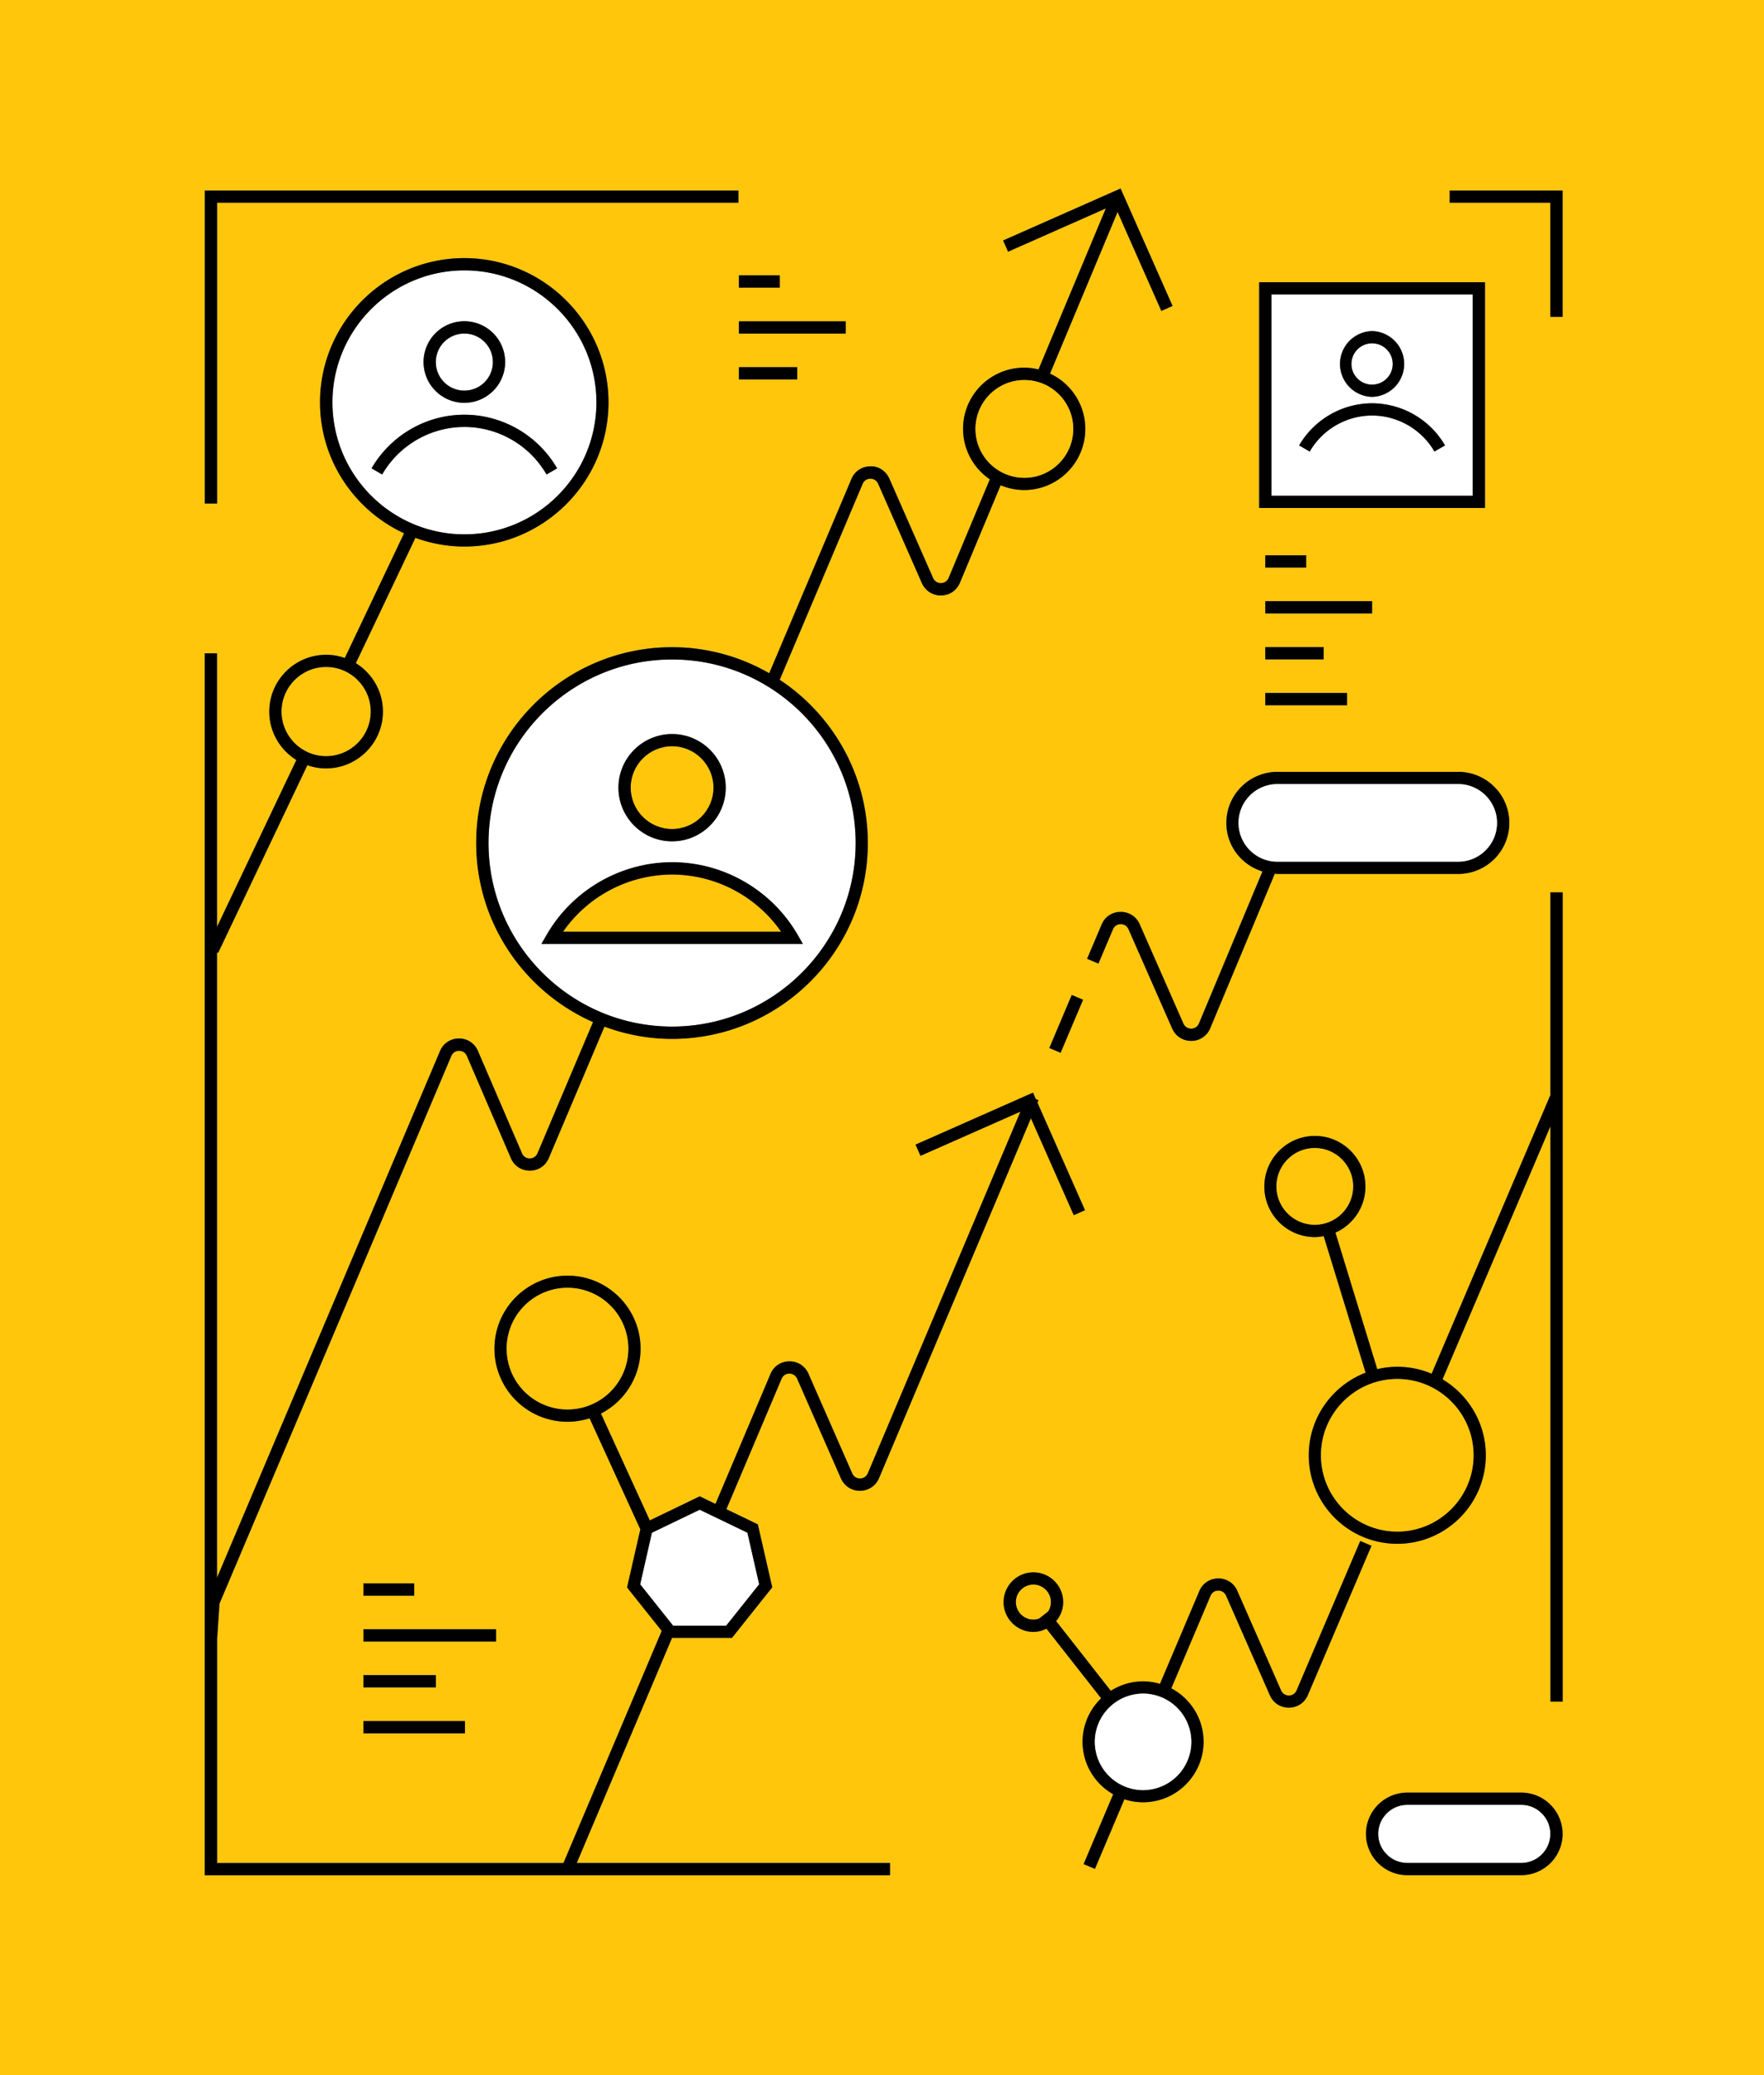
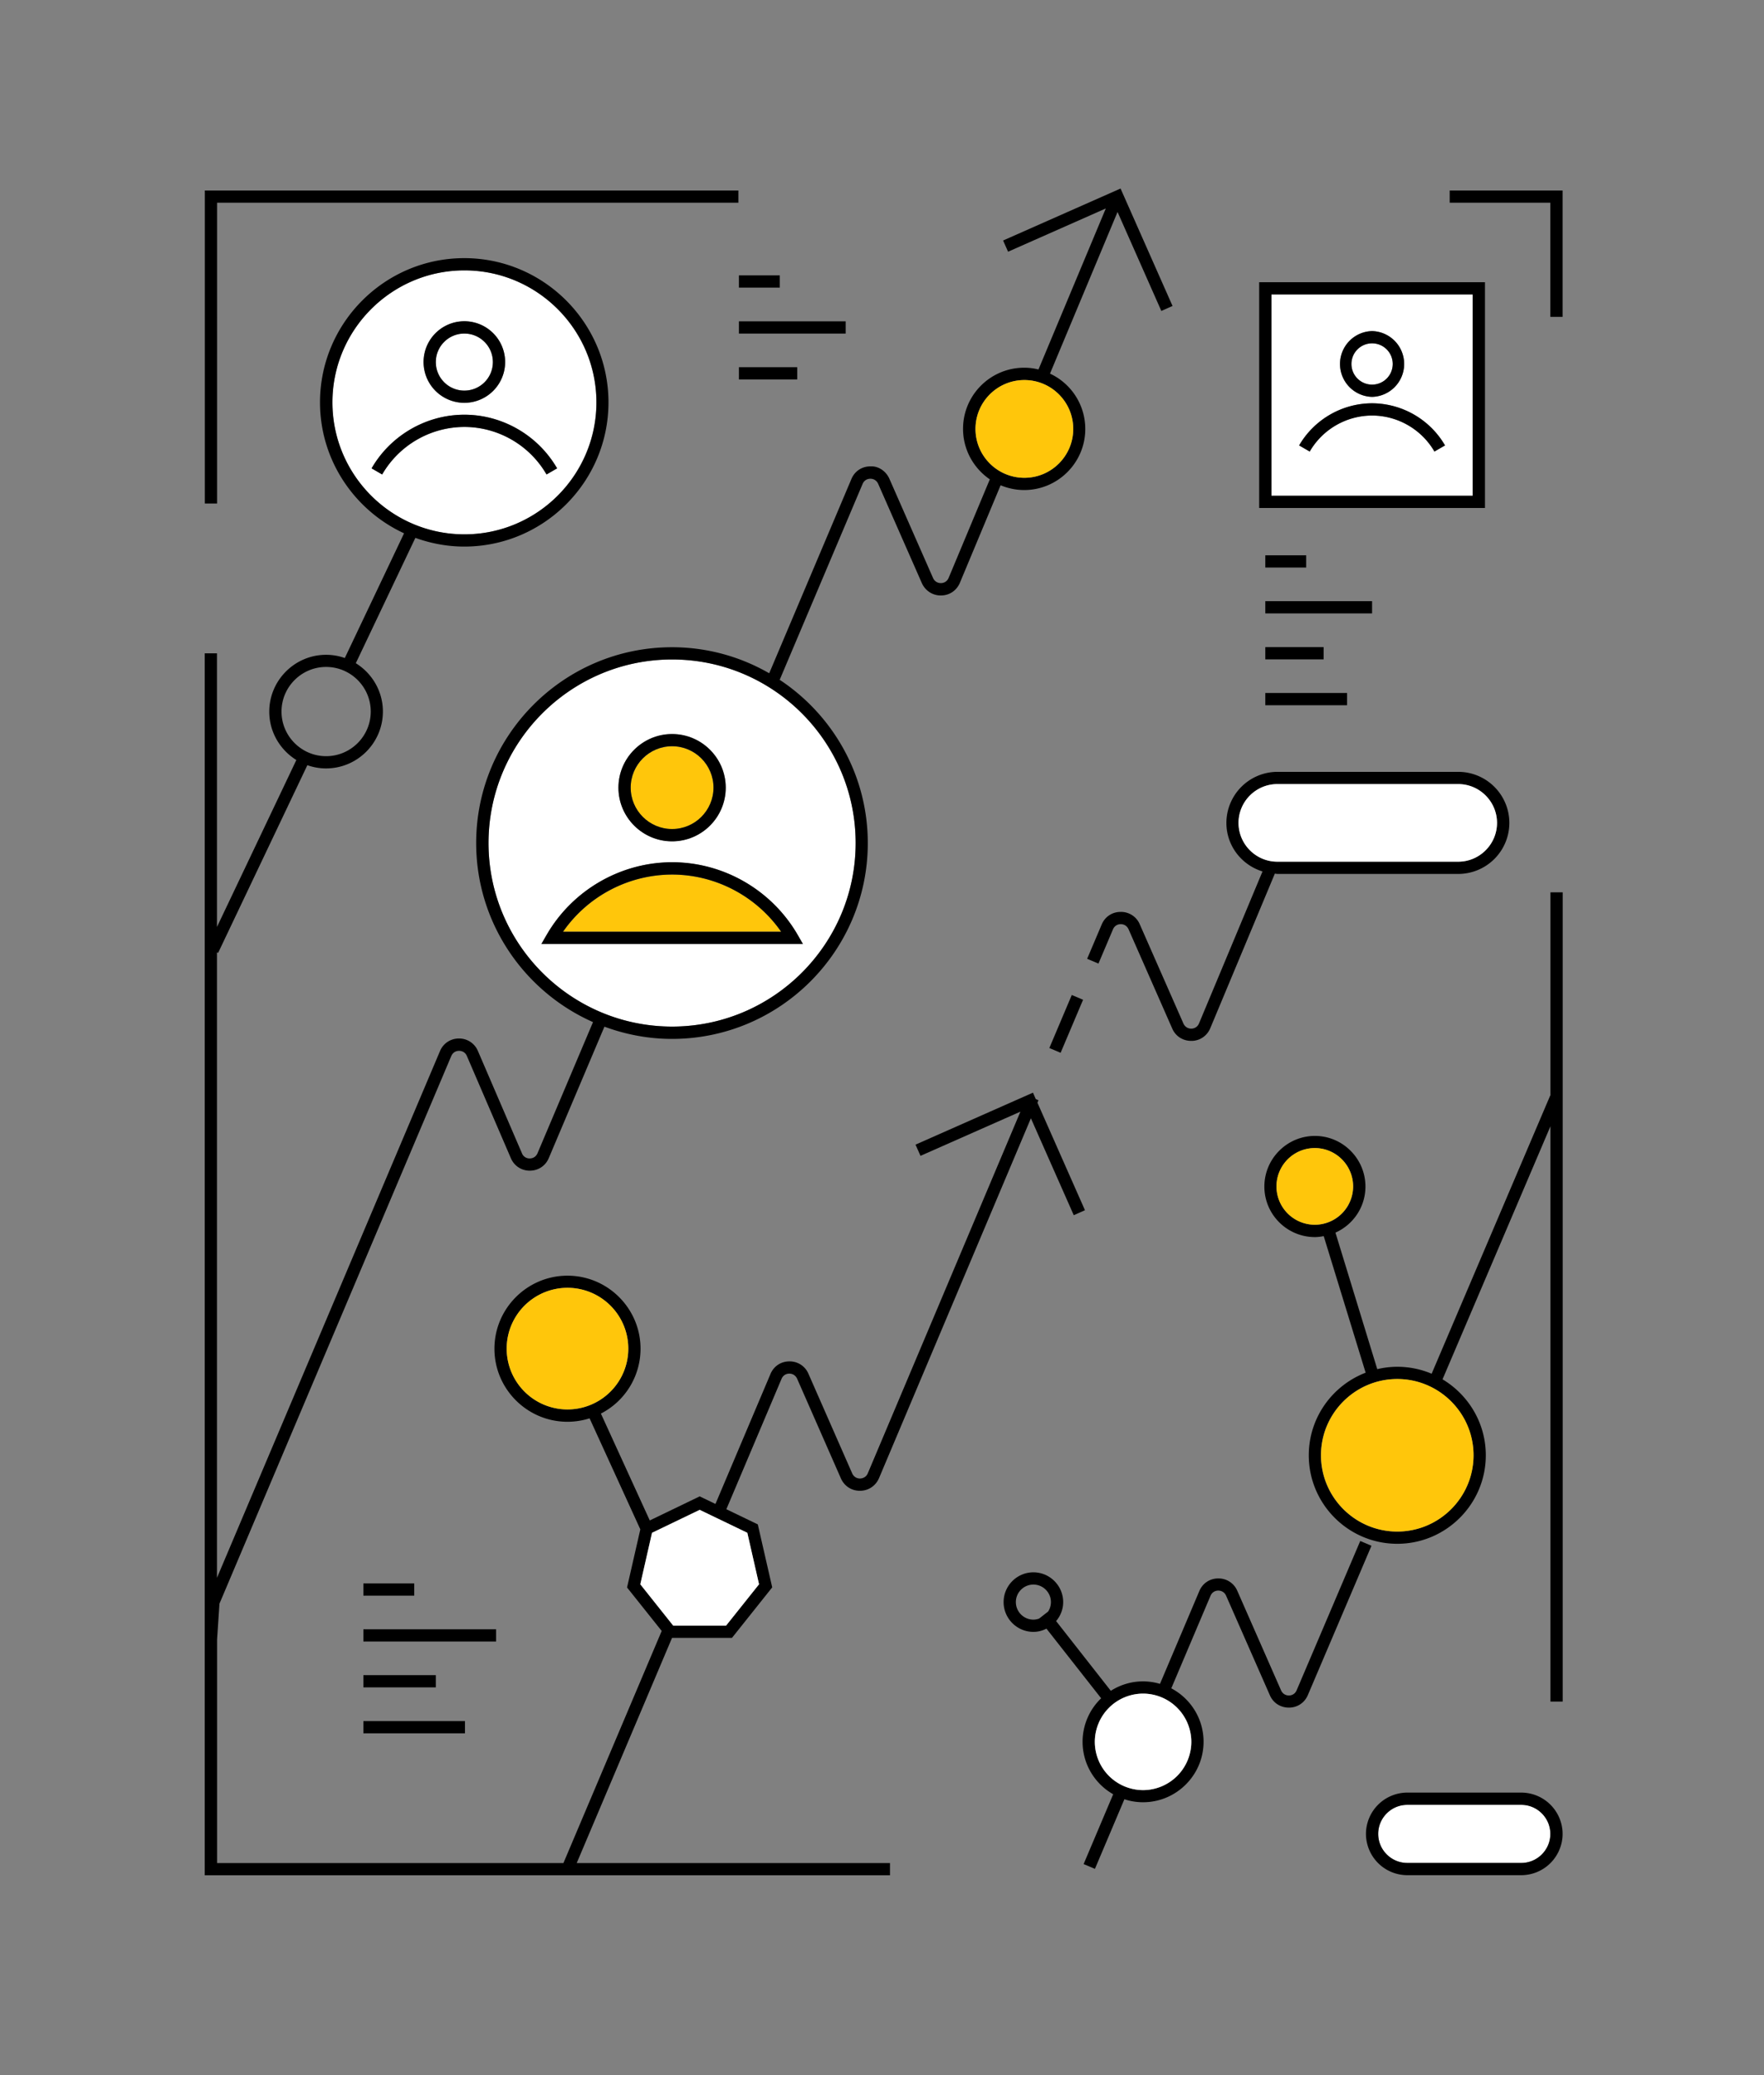
<svg xmlns="http://www.w3.org/2000/svg" width="170" height="200" fill="none">
  <rect width="100%" height="100%" fill="#808080" stroke="none" />
  <g clip-path="url(#a)">
-     <path d="M101.01 155.32c.17-.26.27-.57.27-.91 0-.93-.76-1.69-1.69-1.69-.93 0-1.69.76-1.69 1.69 0 .93.76 1.69 1.69 1.69.19 0 .38-.04.55-.1l.87-.68ZM35.73 68.58c0-2.37-1.93-4.3-4.3-4.3s-4.3 1.93-4.3 4.3 1.93 4.3 4.3 4.3 4.3-1.93 4.3-4.3Z" fill="#FFC60B" />
-     <path d="M0 0v200h170V0H0Zm121.35 27.2h21.76v21.76h-21.76V27.2Zm8.47 39.59v1.18h-7.88v-1.18h7.88Zm-7.88-3.24v-1.18h5.62v1.18h-5.62Zm0-4.43v-1.18h10.29v1.18h-10.29Zm0-4.42v-1.18h3.94v1.18h-3.94Zm-7.16 44.44c.34 0 .62-.19.75-.5l6.12-14.65c-2.01-.62-3.48-2.47-3.48-4.68a4.93 4.93 0 0 1 4.92-4.92h17.43a4.93 4.93 0 0 1 4.92 4.92 4.93 4.93 0 0 1-4.92 4.92h-17.43c-.09 0-.17-.02-.25-.03l-6.22 14.89c-.31.75-1.01 1.22-1.82 1.23h-.02c-.8 0-1.5-.46-1.83-1.19l-4.21-9.57a.785.785 0 0 0-.75-.49c-.34 0-.62.19-.75.5l-1.4 3.3-1.09-.46 1.4-3.3a1.97 1.97 0 0 1 1.82-1.22h.01c.8 0 1.5.46 1.83 1.19l4.21 9.57c.13.31.41.49.75.49h.01Zm-43.57-72.6h3.94v1.18h-3.94v-1.18Zm0 4.43H81.5v1.18H71.21v-1.18Zm0 4.42h5.62v1.18h-5.62v-1.18ZM19.74 18.36h51.42v1.18H20.92v28.99h-1.18V18.36Zm66.03 162.37H19.74V62.96h1.18v26.37l7.65-16.09c-1.56-.97-2.61-2.69-2.61-4.66 0-3.02 2.46-5.48 5.48-5.48.63 0 1.24.11 1.8.31l5.71-12.02c-4.77-2.2-8.1-7.02-8.1-12.62 0-7.67 6.24-13.9 13.9-13.9s13.9 6.24 13.9 13.9-6.24 13.9-13.9 13.9c-1.66 0-3.24-.31-4.71-.84L34.3 63.91c1.56.97 2.61 2.69 2.61 4.66 0 3.02-2.46 5.48-5.48 5.48-.63 0-1.24-.11-1.8-.31l-8.6 18.09-.11-.05v60.28l21.49-50.76c.32-.75 1.02-1.22 1.83-1.22s1.51.46 1.83 1.21l4.24 9.85c.13.31.41.5.75.5s.62-.19.75-.5l5.35-12.64c-6.62-2.93-11.26-9.56-11.26-17.26 0-10.41 8.47-18.87 18.87-18.87 3.41 0 6.6.92 9.37 2.51l7.92-18.72a1.97 1.97 0 0 1 1.82-1.22c.78-.04 1.52.45 1.84 1.19l4.21 9.57c.13.31.41.49.75.49s.62-.19.75-.5l3.97-9.5a5.905 5.905 0 0 1-2.58-4.87c0-3.25 2.64-5.89 5.89-5.89.48 0 .93.06 1.38.17l6.49-15.52-9.42 4.17-.48-1.08L108 18.16l5.01 11.32-1.08.48-4.22-9.54L101.2 36c2 .94 3.4 2.97 3.4 5.33 0 3.25-2.64 5.89-5.89 5.89-.8 0-1.57-.16-2.27-.46l-3.92 9.39c-.31.75-1.01 1.22-1.82 1.23-.78.02-1.52-.45-1.85-1.19l-4.21-9.57a.785.785 0 0 0-.75-.49c-.34 0-.61.19-.75.5l-7.99 18.88c5.11 3.38 8.49 9.17 8.49 15.74 0 10.41-8.47 18.87-18.87 18.87-2.29 0-4.48-.43-6.51-1.18L52.9 111.6c-.32.75-1.02 1.22-1.83 1.22s-1.51-.46-1.83-1.21L45 101.76a.785.785 0 0 0-.75-.49c-.34 0-.62.19-.75.5l-22.34 52.78-.23 3.46v21.54h33.38l9.47-22.37-3.34-4.19 1.28-5.6-4.89-10.7c-.67.21-1.39.33-2.13.33-3.88 0-7.04-3.16-7.04-7.04s3.16-7.04 7.04-7.04 7.04 3.16 7.04 7.04c0 2.72-1.55 5.08-3.82 6.25l4.71 10.3 4.81-2.32 1.52.73 5.3-12.52a1.97 1.97 0 0 1 1.82-1.22h.01c.8 0 1.5.46 1.83 1.19l4.22 9.61c.13.31.41.49.75.49s.61-.19.75-.5l14.71-34.86-9.63 4.26-.48-1.08 11.32-5.01.27.62.26.11-.1.24 4.58 10.36-1.08.48-4.13-9.34-14.64 34.69c-.32.75-1.02 1.21-1.83 1.21s-1.51-.45-1.84-1.19l-4.22-9.61a.785.785 0 0 0-.75-.49c-.34 0-.61.19-.75.5l-5.32 12.57 3.03 1.46 1.39 6.07-3.88 4.87h-5.78l-9.18 21.69h30.19v1.18l-.01.01Zm18.6-84.38-2.16 5.11-1.09-.46 2.16-5.11 1.09.46Zm-59.56 69.53v1.18h-9.79v-1.18h9.79Zm-9.79-3.25v-1.18H42v1.18h-6.98Zm0-4.42v-1.18h12.79v1.18H35.02Zm0-4.42v-1.18h4.9v1.18h-4.9Zm89.2 10.8h-.01c-.8 0-1.5-.46-1.83-1.19l-4.22-9.6a.785.785 0 0 0-.75-.49c-.34 0-.61.19-.75.5l-3.78 8.92c1.85.98 3.11 2.92 3.11 5.15 0 3.21-2.62 5.83-5.83 5.83-.63 0-1.24-.1-1.8-.29l-2.84 6.71-1.09-.46 2.85-6.73c-1.76-1.01-2.95-2.89-2.95-5.06 0-1.65.69-3.13 1.79-4.19l-5.27-6.71c-.38.19-.81.31-1.26.31-1.58 0-2.87-1.29-2.87-2.87s1.29-2.87 2.87-2.87 2.87 1.29 2.87 2.87c0 .7-.26 1.33-.68 1.83l5.27 6.72c.9-.57 1.97-.91 3.11-.91.57 0 1.11.08 1.63.24l3.79-8.94a1.97 1.97 0 0 1 1.82-1.22c.83 0 1.52.45 1.84 1.19l4.22 9.6c.13.31.41.49.75.49s.61-.19.75-.5l6.13-14.39 1.08.46-6.13 14.39a1.97 1.97 0 0 1-1.82 1.21Zm22.39 16.14h-10.99a3.99 3.99 0 0 1-3.98-3.98 3.99 3.99 0 0 1 3.98-3.98h10.99a3.99 3.99 0 0 1 3.98 3.98 3.99 3.99 0 0 1-3.98 3.98Zm3.98-16.73h-1.18v-55.45l-10.4 24.39c2.49 1.49 4.17 4.21 4.17 7.32 0 4.71-3.83 8.53-8.53 8.53-4.7 0-8.53-3.83-8.53-8.53 0-3.63 2.28-6.72 5.48-7.96l-4.04-13.16c-.28.05-.56.09-.85.09-2.69 0-4.87-2.19-4.87-4.87s2.19-4.88 4.87-4.88 4.87 2.19 4.87 4.88c0 1.98-1.19 3.68-2.89 4.44l4.03 13.16c.62-.14 1.26-.23 1.93-.23 1.17 0 2.29.24 3.31.67l11.43-26.82h.01V86.01h1.18v78l.01-.01Zm0-133.46h-1.18v-11h-9.7v-1.18h10.88v12.18Z" fill="#FFC60B" />
    <path d="M44.75 37.64c1.52 0 2.75-1.23 2.75-2.75s-1.23-2.75-2.75-2.75S42 33.37 42 34.89s1.23 2.75 2.75 2.75Z" fill="#fff" />
    <path d="M32.03 38.78c0 7.02 5.71 12.72 12.72 12.72 7.01 0 12.72-5.71 12.72-12.72 0-7.01-5.71-12.72-12.72-12.72-7.01 0-12.72 5.71-12.72 12.72Zm12.72-7.81a3.93 3.93 0 1 1 0 7.861 3.93 3.93 0 0 1 0-7.861Zm0 9c3.67 0 7.1 1.98 8.94 5.17l-1.02.59a9.18 9.18 0 0 0-7.92-4.58c-3.25 0-6.29 1.75-7.92 4.58l-1.02-.59c1.85-3.19 5.27-5.17 8.94-5.17ZM64.77 98.94c9.76 0 17.69-7.94 17.69-17.69s-7.94-17.69-17.69-17.69-17.69 7.94-17.69 17.69 7.94 17.69 17.69 17.69Zm0-28.2c2.85 0 5.17 2.32 5.17 5.17s-2.32 5.17-5.17 5.17-5.17-2.32-5.17-5.17 2.32-5.17 5.17-5.17ZM52.68 90.1c2.5-4.31 7.13-6.99 12.09-6.99s9.6 2.68 12.09 6.99l.51.89H52.16l.51-.89h.01ZM122.53 47.78h19.4v-19.4h-19.4v19.4Zm9.7-15.87a3.171 3.171 0 0 1 0 6.34 3.171 3.171 0 0 1 0-6.34Zm0 6.96c2.88 0 5.58 1.56 7.03 4.06l-1.02.59a6.967 6.967 0 0 0-6.01-3.47c-2.47 0-4.77 1.33-6.01 3.47l-1.02-.59a8.155 8.155 0 0 1 7.03-4.06Z" fill="#fff" />
    <path d="M132.23 37.07c1.1 0 1.99-.89 1.99-1.99s-.89-1.99-1.99-1.99-1.99.89-1.99 1.99.89 1.99 1.99 1.99Z" fill="#fff" />
    <path d="M143.11 27.2h-21.76v21.76h21.76V27.2Zm-1.18 20.58h-19.4v-19.4h19.4v19.4ZM131.09 148.52l-6.13 14.39c-.13.31-.41.5-.75.5-.33 0-.61-.18-.75-.49l-4.22-9.6a1.96 1.96 0 0 0-1.84-1.19c-.81 0-1.51.47-1.82 1.22l-3.79 8.94a5.84 5.84 0 0 0-1.63-.24c-1.15 0-2.21.34-3.11.91l-5.27-6.72c.42-.5.68-1.13.68-1.83 0-1.58-1.29-2.87-2.87-2.87s-2.87 1.29-2.87 2.87 1.29 2.87 2.87 2.87c.46 0 .88-.12 1.26-.31l5.27 6.71a5.814 5.814 0 0 0-1.79 4.19c0 2.17 1.19 4.06 2.95 5.06l-2.85 6.73 1.09.46 2.84-6.71c.57.19 1.17.29 1.8.29 3.21 0 5.83-2.62 5.83-5.83 0-2.23-1.26-4.17-3.11-5.15l3.78-8.92c.13-.31.41-.5.75-.5.33 0 .61.18.75.49l4.22 9.6c.32.74 1.02 1.19 1.83 1.19h.01c.81 0 1.51-.47 1.82-1.21l6.13-14.39-1.08-.46Zm-33.19 5.89c0-.93.76-1.69 1.69-1.69.93 0 1.69.76 1.69 1.69 0 .33-.1.65-.27.91l-.87.68c-.17.06-.36.1-.55.1-.93 0-1.69-.76-1.69-1.69Zm7.61 13.47a4.66 4.66 0 0 1 4.65-4.65 4.66 4.66 0 0 1 4.65 4.65 4.66 4.66 0 0 1-4.65 4.65 4.66 4.66 0 0 1-4.65-4.65ZM64.76 157.86h5.78l3.88-4.87-1.39-6.07-3.03-1.46 5.32-12.57c.13-.31.41-.5.75-.5.33 0 .61.18.75.49l4.22 9.61c.33.74 1.03 1.2 1.84 1.19.81 0 1.51-.47 1.83-1.21l14.64-34.69 4.13 9.34 1.08-.48-4.58-10.36.1-.24-.26-.11-.27-.62-11.32 5.01.48 1.08 9.63-4.26L83.63 142c-.13.31-.41.49-.75.5-.33 0-.61-.18-.75-.49l-4.22-9.61a1.956 1.956 0 0 0-1.83-1.19h-.01c-.81 0-1.51.47-1.82 1.22l-5.3 12.52-1.52-.73-4.81 2.32-4.71-10.3a7.029 7.029 0 0 0 3.82-6.25c0-3.88-3.16-7.04-7.04-7.04s-7.04 3.16-7.04 7.04 3.16 7.04 7.04 7.04c.74 0 1.46-.12 2.13-.33l4.89 10.7-1.28 5.6 3.34 4.19-9.47 22.37H20.92v-21.54l.23-3.46 22.34-52.78c.13-.31.41-.5.75-.5s.62.18.75.49l4.24 9.85c.32.75 1.02 1.21 1.83 1.21s1.52-.47 1.83-1.22l5.36-12.66c2.03.75 4.22 1.18 6.51 1.18 10.41 0 18.87-8.47 18.87-18.87 0-6.57-3.38-12.36-8.49-15.74l7.99-18.88c.13-.31.41-.5.75-.5.33 0 .61.18.75.49l4.21 9.57c.33.74 1.06 1.21 1.85 1.19.81 0 1.51-.48 1.82-1.23l3.92-9.39c.7.29 1.47.46 2.27.46 3.25 0 5.89-2.64 5.89-5.89a5.88 5.88 0 0 0-3.4-5.33l6.51-15.58 4.22 9.54 1.08-.48-5.01-11.32-11.32 5.01.48 1.08 9.42-4.17-6.49 15.52c-.44-.11-.9-.17-1.38-.17-3.25 0-5.89 2.64-5.89 5.89 0 2.02 1.02 3.8 2.58 4.87l-3.97 9.5c-.13.31-.41.5-.75.5-.33 0-.61-.18-.75-.49l-4.21-9.57c-.33-.74-1.06-1.24-1.84-1.19-.81 0-1.51.47-1.82 1.22l-7.92 18.72a18.721 18.721 0 0 0-9.37-2.51c-10.41 0-18.87 8.47-18.87 18.87 0 7.7 4.64 14.33 11.26 17.26l-5.35 12.64c-.13.31-.41.5-.75.5a.78.78 0 0 1-.75-.5l-4.24-9.85a1.959 1.959 0 0 0-1.83-1.21c-.81 0-1.52.47-1.83 1.22l-21.49 50.76V91.79l.11.05 8.6-18.09c.57.2 1.17.31 1.8.31 3.02 0 5.48-2.46 5.48-5.48 0-1.97-1.05-3.69-2.61-4.66l5.74-12.08c1.47.53 3.06.84 4.71.84 7.67 0 13.9-6.24 13.9-13.9s-6.24-13.9-13.9-13.9-13.9 6.24-13.9 13.9c0 5.59 3.33 10.41 8.1 12.62l-5.71 12.02c-.57-.2-1.17-.31-1.8-.31-3.02 0-5.48 2.46-5.48 5.48 0 1.97 1.05 3.69 2.61 4.66l-7.65 16.09V62.97h-1.18v117.77h66.04v-1.18H55.58l9.18-21.69v-.01Zm-4.21-27.88c0 3.23-2.63 5.86-5.86 5.86-3.23 0-5.86-2.63-5.86-5.86 0-3.23 2.63-5.86 5.86-5.86 3.23 0 5.86 2.63 5.86 5.86Zm2.29 17.75 4.59-2.21 4.59 2.21 1.13 4.97-3.18 3.98h-5.09l-3.18-3.98 1.13-4.97h.01Zm35.88-111.1c2.6 0 4.71 2.11 4.71 4.71s-2.11 4.71-4.71 4.71-4.71-2.11-4.71-4.71 2.11-4.71 4.71-4.71ZM64.77 63.56c9.76 0 17.69 7.94 17.69 17.69s-7.94 17.69-17.69 17.69S47.08 91 47.08 81.25s7.94-17.69 17.69-17.69Zm-7.29-24.78c0 7.02-5.71 12.72-12.72 12.72-7.01 0-12.72-5.71-12.72-12.72 0-7.01 5.71-12.72 12.72-12.72 7.01 0 12.72 5.71 12.72 12.72Zm-30.35 29.8c0-2.37 1.93-4.3 4.3-4.3s4.3 1.93 4.3 4.3-1.93 4.3-4.3 4.3-4.3-1.93-4.3-4.3Z" fill="#000" />
    <path d="m103.29 95.897-2.163 5.112 1.087.459 2.163-5.11-1.087-.46ZM108 87.89h-.01c-.81 0-1.51.47-1.82 1.22l-1.4 3.3 1.09.46 1.4-3.3c.13-.31.41-.5.75-.5.33 0 .61.18.75.49l4.21 9.57c.32.74 1.02 1.19 1.83 1.19h.02c.81 0 1.51-.48 1.82-1.23l6.22-14.89c.08 0 .16.03.25.03h17.43a4.93 4.93 0 0 0 4.92-4.92 4.93 4.93 0 0 0-4.92-4.92h-17.43a4.93 4.93 0 0 0-4.92 4.92c0 2.21 1.47 4.06 3.48 4.68l-6.12 14.65c-.13.31-.41.5-.75.5-.33 0-.61-.18-.75-.49l-4.21-9.57a1.956 1.956 0 0 0-1.83-1.19H108Zm15.1-4.84c-2.06 0-3.74-1.68-3.74-3.74 0-2.06 1.68-3.74 3.74-3.74h17.43c2.06 0 3.74 1.68 3.74 3.74 0 2.06-1.68 3.74-3.74 3.74H123.1ZM44.75 38.82a3.93 3.93 0 1 0 0-7.861 3.93 3.93 0 0 0 0 7.861Zm0-6.67c1.52 0 2.75 1.23 2.75 2.75s-1.23 2.75-2.75 2.75S42 36.42 42 34.9s1.23-2.75 2.75-2.75ZM44.75 41.15c3.25 0 6.29 1.75 7.92 4.58l1.02-.59c-1.85-3.19-5.27-5.17-8.94-5.17s-7.1 1.98-8.94 5.17l1.02.59a9.18 9.18 0 0 1 7.92-4.58Z" fill="#000" />
    <path d="M64.77 79.91c2.2 0 3.99-1.79 3.99-3.99s-1.79-3.99-3.99-3.99-3.99 1.79-3.99 3.99 1.79 3.99 3.99 3.99Z" fill="#FFC60B" />
    <path d="M64.77 81.09c2.85 0 5.17-2.32 5.17-5.17s-2.32-5.17-5.17-5.17-5.17 2.32-5.17 5.17 2.32 5.17 5.17 5.17Zm0-9.17c2.2 0 3.99 1.79 3.99 3.99s-1.79 3.99-3.99 3.99-3.99-1.79-3.99-3.99 1.79-3.99 3.99-3.99Z" fill="#000" />
    <path d="M64.77 84.29c-4.19 0-8.13 2.09-10.51 5.51h21.02a12.83 12.83 0 0 0-10.51-5.51Z" fill="#FFC60B" />
    <path d="m77.38 90.98-.51-.89c-2.5-4.31-7.13-6.99-12.09-6.99s-9.6 2.68-12.09 6.99l-.51.89h25.21-.01Zm-12.61-6.69c4.19 0 8.13 2.09 10.51 5.51H54.26a12.83 12.83 0 0 1 10.51-5.51ZM20.92 19.54h50.24v-1.18H19.74v30.17h1.18V19.54ZM149.41 105.58h-.01l-11.43 26.82a8.509 8.509 0 0 0-3.31-.67c-.66 0-1.31.08-1.93.23l-4.03-13.16c1.7-.76 2.89-2.46 2.89-4.44 0-2.69-2.19-4.88-4.87-4.88s-4.87 2.19-4.87 4.88 2.19 4.87 4.87 4.87c.29 0 .57-.04.85-.09l4.04 13.16c-3.2 1.23-5.48 4.33-5.48 7.96 0 4.71 3.83 8.53 8.53 8.53 4.7 0 8.53-3.83 8.53-8.53 0-3.11-1.68-5.83-4.17-7.32l10.4-24.39V164h1.18V86h-1.18v19.58h-.01Zm-26.39 8.77c0-2.04 1.66-3.7 3.69-3.7a3.694 3.694 0 0 1 0 7.39 3.7 3.7 0 0 1-3.69-3.69Zm4.28 25.91c0-4.05 3.3-7.35 7.35-7.35s7.35 3.3 7.35 7.35-3.3 7.35-7.35 7.35-7.35-3.3-7.35-7.35ZM139.71 19.54h9.7v11h1.18V18.36h-10.88v1.18ZM39.92 152.61h-4.9v1.18h4.9v-1.18ZM44.81 165.88h-9.79v1.18h9.79v-1.18ZM47.81 157.03H35.02v1.18h12.79v-1.18ZM42 161.45h-6.98v1.18H42v-1.18ZM132.23 38.25a3.171 3.171 0 0 0 0-6.34 3.171 3.171 0 0 0 0 6.34Zm0-5.16c1.1 0 1.99.89 1.99 1.99s-.89 1.99-1.99 1.99-1.99-.89-1.99-1.99.89-1.99 1.99-1.99ZM132.23 40.05c2.46 0 4.77 1.33 6.01 3.47l1.02-.59a8.168 8.168 0 0 0-7.03-4.06c-2.88 0-5.58 1.56-7.03 4.06l1.02.59a6.967 6.967 0 0 1 6.01-3.47Z" fill="#000" />
    <path d="m69.97 156.68 3.18-3.99-1.13-4.96-4.59-2.21-4.59 2.21-1.13 4.96 3.17 3.99h5.09Z" fill="#fff" />
    <path d="M125.88 53.52h-3.94v1.18h3.94v-1.18ZM129.82 66.79h-7.88v1.18h7.88v-1.18ZM132.23 57.94h-10.29v1.18h10.29v-1.18ZM127.56 62.37h-5.62v1.18h5.62v-1.18ZM75.15 26.54h-3.94v1.18h3.94v-1.18ZM81.5 30.97H71.21v1.18H81.5v-1.18ZM76.83 35.39h-5.62v1.18h5.62v-1.18Z" fill="#000" />
    <path d="M114.81 167.88a4.66 4.66 0 0 0-4.65-4.65 4.66 4.66 0 0 0-4.65 4.65 4.66 4.66 0 0 0 4.65 4.65 4.66 4.66 0 0 0 4.65-4.65ZM144.27 79.31c0-2.06-1.68-3.74-3.74-3.74H123.1c-2.06 0-3.74 1.68-3.74 3.74 0 2.06 1.68 3.74 3.74 3.74h17.43c2.06 0 3.74-1.68 3.74-3.74ZM149.41 176.75c0-1.54-1.26-2.8-2.8-2.8h-10.99c-1.54 0-2.8 1.26-2.8 2.8 0 1.54 1.26 2.8 2.8 2.8h10.99c1.54 0 2.8-1.26 2.8-2.8Z" fill="#fff" />
    <path d="M146.61 172.77h-10.99a3.99 3.99 0 0 0-3.98 3.98 3.99 3.99 0 0 0 3.98 3.98h10.99a3.99 3.99 0 0 0 3.98-3.98 3.99 3.99 0 0 0-3.98-3.98Zm-10.99 6.78c-1.54 0-2.8-1.26-2.8-2.8 0-1.54 1.26-2.8 2.8-2.8h10.99c1.54 0 2.8 1.26 2.8 2.8 0 1.54-1.26 2.8-2.8 2.8h-10.99Z" fill="#000" />
    <path d="M98.72 46.05c2.6 0 4.71-2.11 4.71-4.71s-2.11-4.71-4.71-4.71-4.71 2.11-4.71 4.71 2.11 4.71 4.71 4.71ZM54.69 135.84a5.86 5.86 0 1 0 0-11.72 5.86 5.86 0 0 0 0 11.72ZM142.01 140.26c0-4.05-3.3-7.35-7.35-7.35s-7.35 3.3-7.35 7.35 3.3 7.35 7.35 7.35 7.35-3.3 7.35-7.35ZM130.4 114.35c0-2.04-1.66-3.7-3.69-3.7a3.694 3.694 0 0 0 0 7.39 3.7 3.7 0 0 0 3.69-3.69Z" fill="#FFC60B" />
  </g>
  <defs>
    <clipPath id="a">
      <path fill="#fff" d="M0 0h170v200H0z" />
    </clipPath>
  </defs>
</svg>